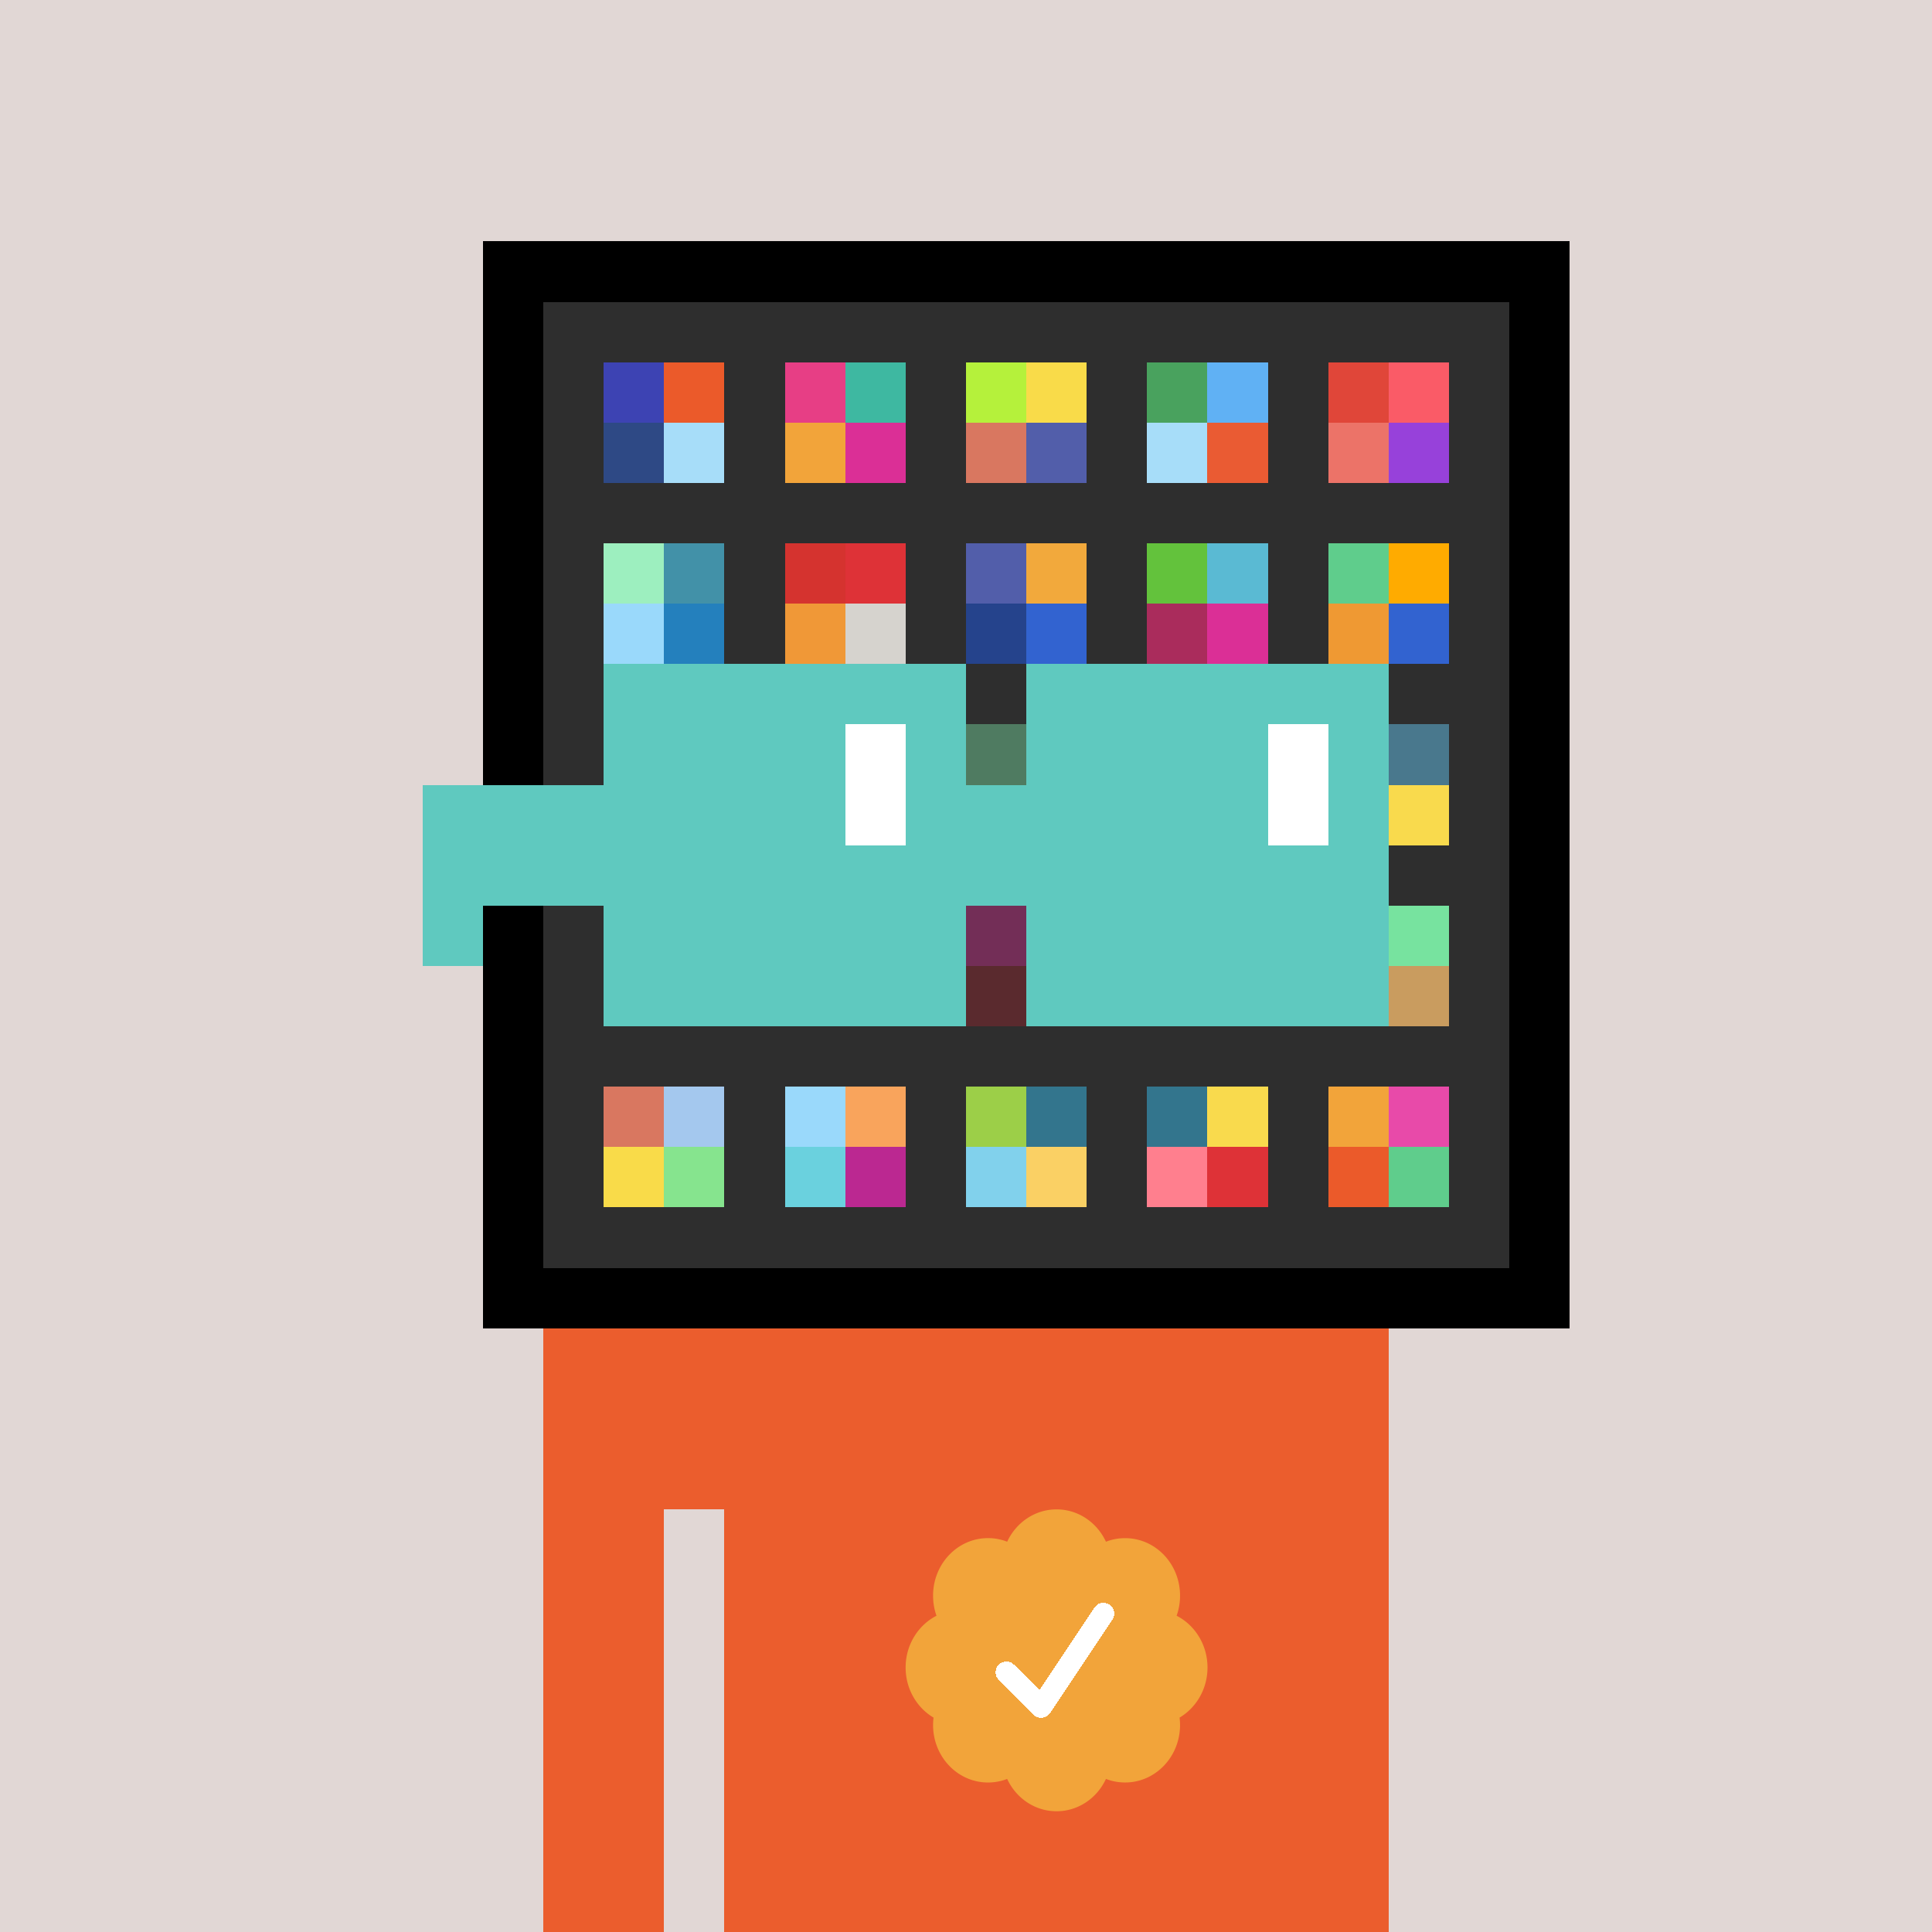
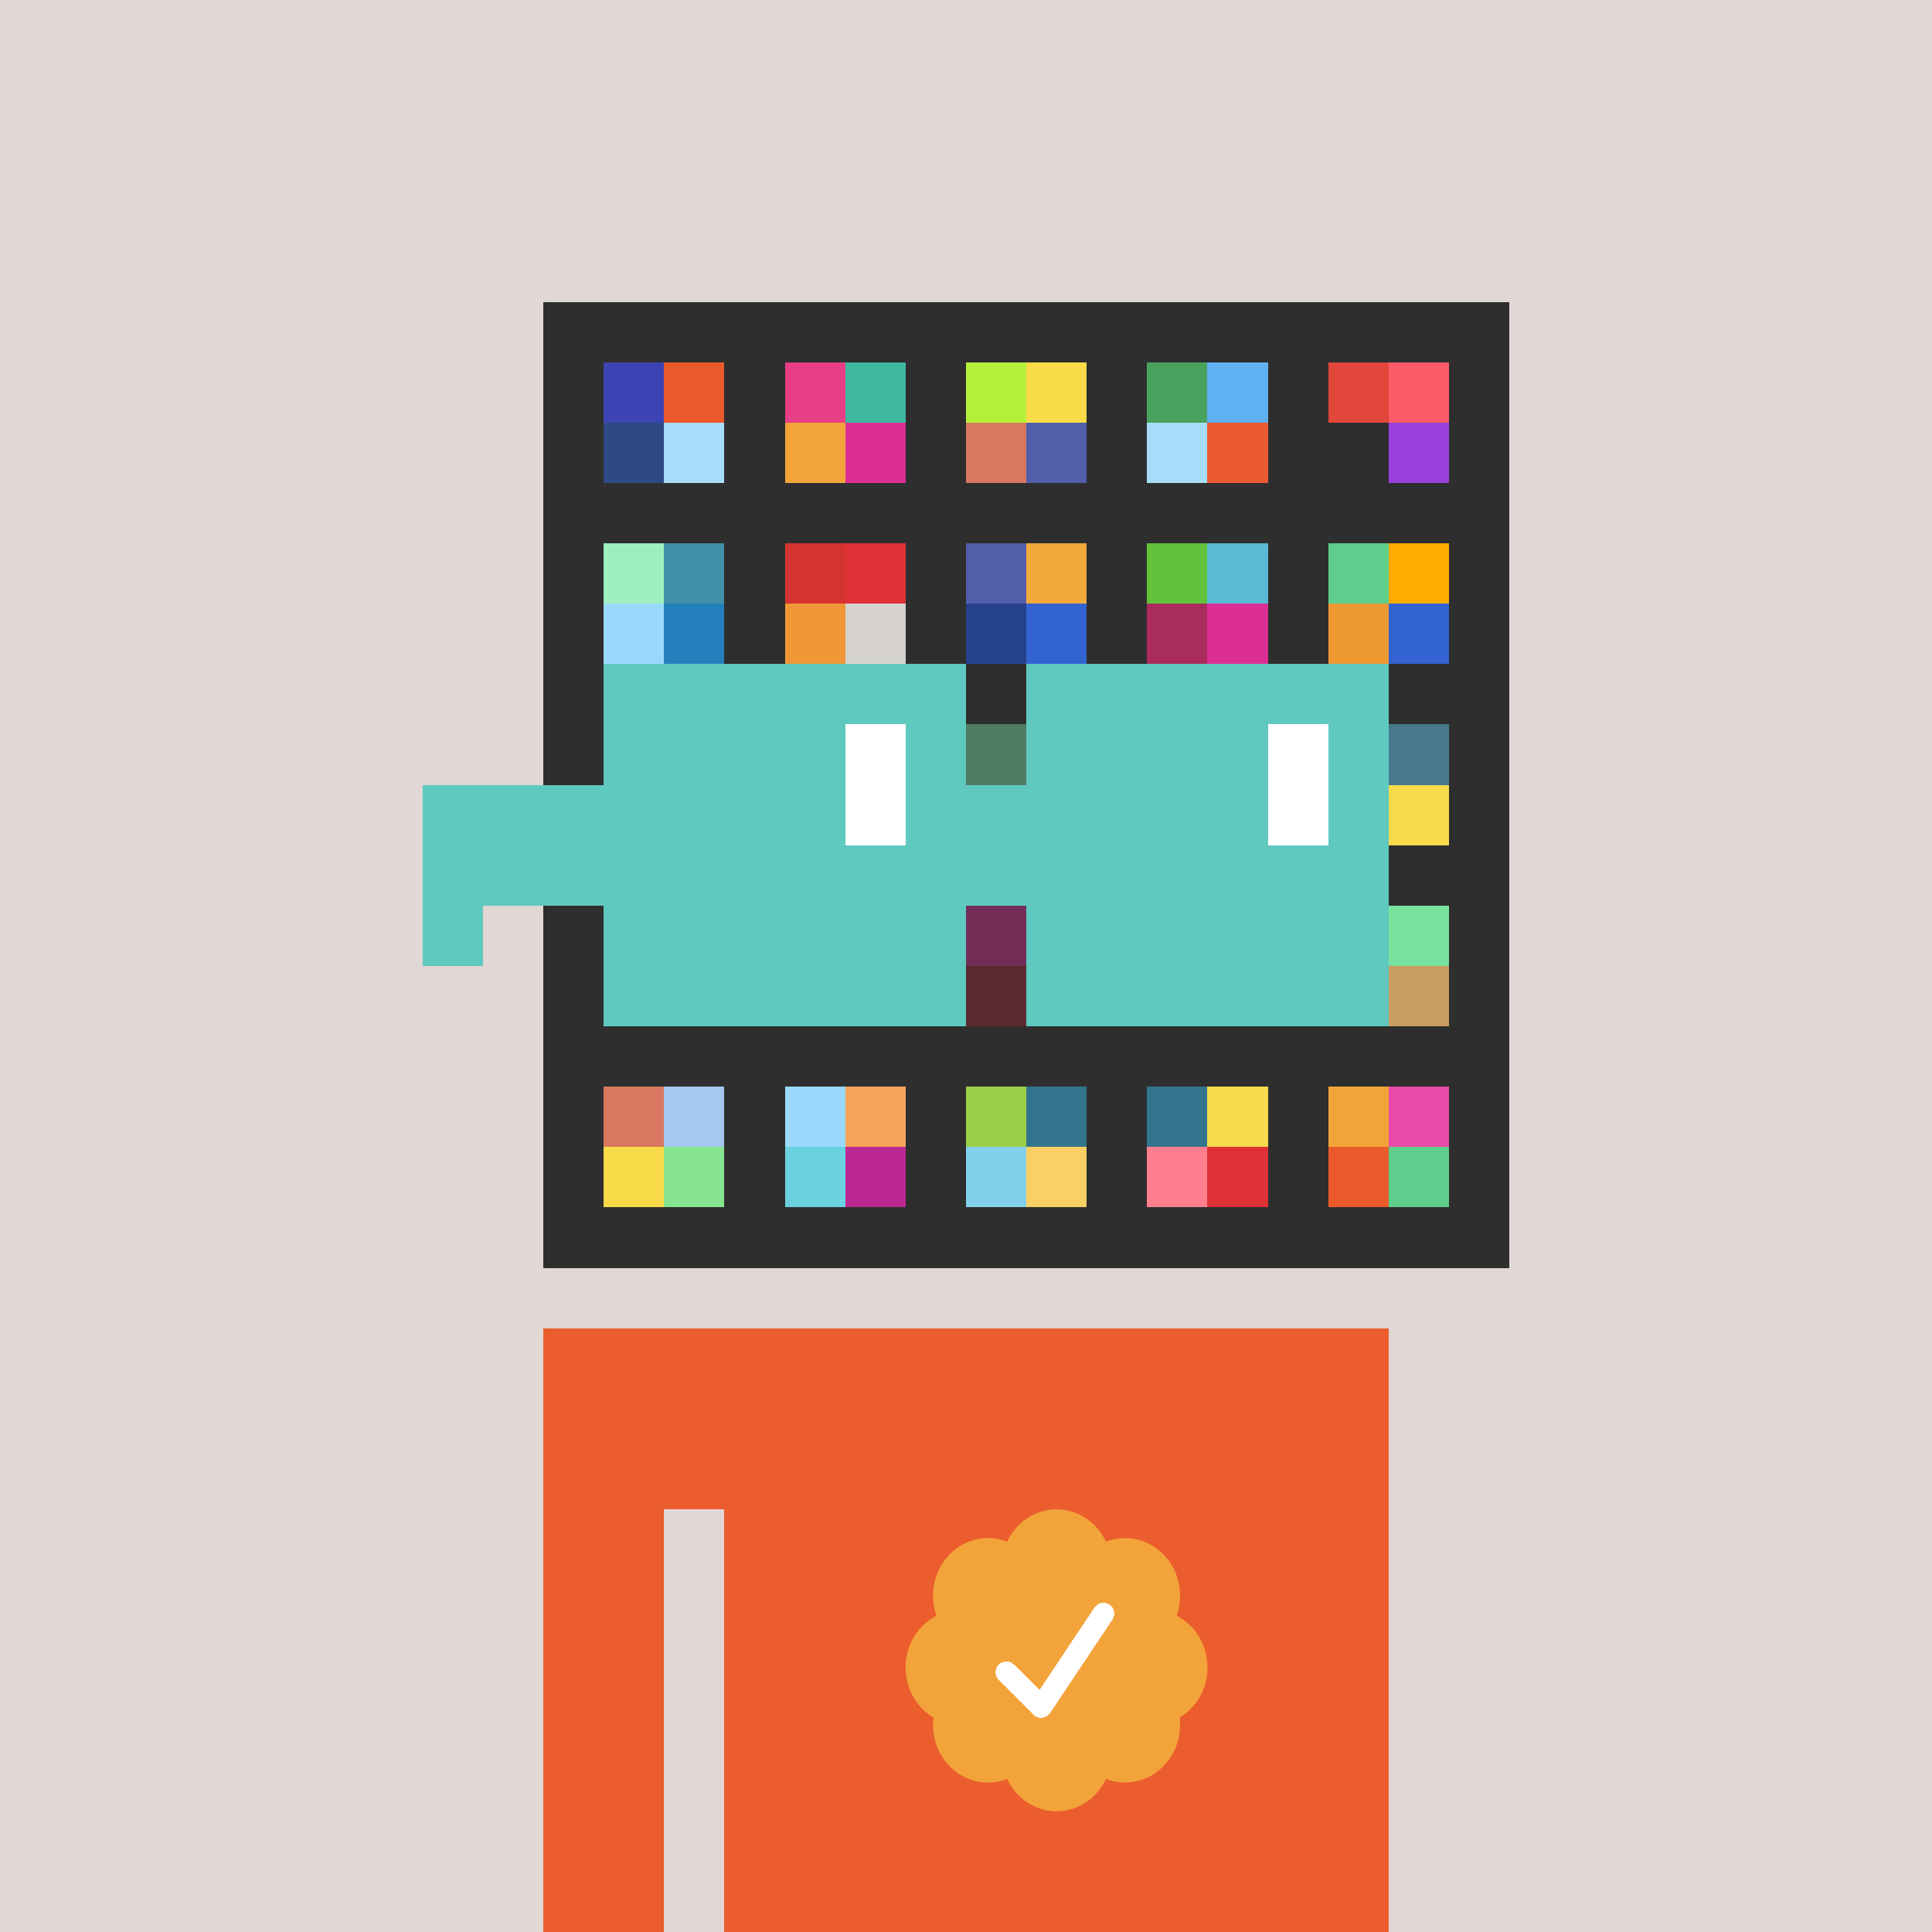
<svg xmlns="http://www.w3.org/2000/svg" viewBox="0 0 320 320" width="2000" height="2000" shape-rendering="crispEdges">
  <defs>
    <style>.check{fill: #F2A43A}</style>
  </defs>
  <path fill="#E1D7D5" d="M0 0h320v320H0z" />
-   <path fill="#000000" d="M80 40h180v180H80z" />
  <path fill="#2E2E2E" d="M90 50h160v160H90z" />
  <path fill="#3D43B3" d="M100 60h10v10h-10z" />
  <path fill="#2E4985" d="M100 70h10v10h-10z" />
  <path fill="#EB5A2A" d="M110 60h10v10h-10z" />
  <path fill="#A7DDF9" d="M110 70h10v10h-10z" />
  <path fill="#E73E85" d="M130 60h10v10h-10z" />
  <path fill="#F2A43A" d="M130 70h10v10h-10z" />
  <path fill="#3EB8A1" d="M140 60h10v10h-10z" />
  <path fill="#DB2F96" d="M140 70h10v10h-10z" />
  <path fill="#B5F13B" d="M160 60h10v10h-10z" />
  <path fill="#D97760" d="M160 70h10v10h-10z" />
  <path fill="#F9DB49" d="M170 60h10v10h-10z" />
  <path fill="#525EAA" d="M170 70h10v10h-10z" />
  <path fill="#49A25E" d="M190 60h10v10h-10z" />
  <path fill="#A7DDF9" d="M190 70h10v10h-10z" />
  <path fill="#60B1F4" d="M200 60h10v10h-10z" />
  <path fill="#EA5B33" d="M200 70h10v10h-10z" />
  <path fill="#E04639" d="M220 60h10v10h-10z" />
-   <path fill="#EC7368" d="M220 70h10v10h-10z" />
  <path fill="#FA5B67" d="M230 60h10v10h-10z" />
  <path fill="#9741DA" d="M230 70h10v10h-10z" />
  <path fill="#9DEFBF" d="M100 90h10v10h-10z" />
  <path fill="#9AD9FB" d="M100 100h10v10h-10z" />
  <path fill="#4291A8" d="M110 90h10v10h-10z" />
  <path fill="#2480BD" d="M110 100h10v10h-10z" />
  <path fill="#D5332F" d="M130 90h10v10h-10z" />
  <path fill="#F09837" d="M130 100h10v10h-10z" />
  <path fill="#DE3237" d="M140 90h10v10h-10z" />
  <path fill="#D6D3CE" d="M140 100h10v10h-10z" />
  <path fill="#525EAA" d="M160 90h10v10h-10z" />
  <path fill="#25438C" d="M160 100h10v10h-10z" />
  <path fill="#F2A93C" d="M170 90h10v10h-10z" />
  <path fill="#3263D0" d="M170 100h10v10h-10z" />
  <path fill="#63C23C" d="M190 90h10v10h-10z" />
  <path fill="#AA2C5C" d="M190 100h10v10h-10z" />
  <path fill="#5ABAD3" d="M200 90h10v10h-10z" />
  <path fill="#DB2F96" d="M200 100h10v10h-10z" />
  <path fill="#5FCD8C" d="M220 90h10v10h-10z" />
  <path fill="#EF9933" d="M220 100h10v10h-10z" />
  <path fill="#FFAB00" d="M230 90h10v10h-10z" />
  <path fill="#3263D0" d="M230 100h10v10h-10z" />
  <path fill="#83F1AE" d="M160 120h10v10h-10z" />
  <path fill="#49788D" d="M230 120h10v10h-10z" />
  <path fill="#F9DA4D" d="M230 130h10v10h-10z" />
  <path fill="#DB2F96" d="M160 150h10v10h-10z" />
  <path fill="#9D262F" d="M160 160h10v10h-10z" />
  <path fill="#77E39F" d="M230 150h10v10h-10z" />
  <path fill="#C99C5F" d="M230 160h10v10h-10z" />
  <path fill="#D97760" d="M100 180h10v10h-10z" />
  <path fill="#F9DB49" d="M100 190h10v10h-10z" />
  <path fill="#A4C8EE" d="M110 180h10v10h-10z" />
  <path fill="#86E48E" d="M110 190h10v10h-10z" />
  <path fill="#9AD9FB" d="M130 180h10v10h-10z" />
  <path fill="#6AD1DE" d="M130 190h10v10h-10z" />
  <path fill="#F9A45C" d="M140 180h10v10h-10z" />
  <path fill="#BB2891" d="M140 190h10v10h-10z" />
  <path fill="#9CCF48" d="M160 180h10v10h-10z" />
  <path fill="#81D1EC" d="M160 190h10v10h-10z" />
  <path fill="#33758D" d="M170 180h10v10h-10z" />
  <path fill="#FAD064" d="M170 190h10v10h-10z" />
  <path fill="#33758D" d="M190 180h10v10h-10z" />
  <path fill="#FF7F8E" d="M190 190h10v10h-10z" />
  <path fill="#F9DA4D" d="M200 180h10v10h-10z" />
  <path fill="#DE3237" d="M200 190h10v10h-10z" />
  <path fill="#F2A43A" d="M220 180h10v10h-10z" />
  <path fill="#EB5A2A" d="M220 190h10v10h-10z" />
  <path fill="#E84AA9" d="M230 180h10v10h-10z" />
  <path fill="#5FCD8C" d="M230 190h10v10h-10z" />
  <path fill="#EB5D2D" d="M90 220h20v100H90V220Zm20 0h10v30h-10v-30Zm10 0h110v100H120V220Z" />
  <path class="check" shape-rendering="geometricPrecision" d="M200 276.191c0-3.762-2.083-7.024-5.114-8.572a9.97 9.97 0 0 0 .567-3.333c0-5.262-4.072-9.519-9.091-9.519-1.118 0-2.19.199-3.18.595-1.472-3.184-4.586-5.362-8.181-5.362-3.595 0-6.704 2.184-8.182 5.357a8.604 8.604 0 0 0-3.182-.595c-5.023 0-9.09 4.262-9.09 9.524 0 1.176.198 2.295.565 3.333-3.028 1.548-5.112 4.805-5.112 8.572 0 3.559 1.862 6.661 4.624 8.299-.048.405-.077.81-.077 1.225 0 5.262 4.067 9.523 9.09 9.523 1.12 0 2.191-.204 3.179-.594 1.476 3.175 4.586 5.356 8.183 5.356 3.6 0 6.71-2.181 8.183-5.356.988.387 2.059.59 3.18.59 5.024 0 9.091-4.263 9.091-9.525 0-.413-.029-.818-.079-1.22 2.757-1.637 4.626-4.739 4.626-8.296v-.002Z" />
  <path fill="#fff" d="m184.249 268.252-10.319 15.476a1.785 1.785 0 0 1-2.478.496l-.274-.224-5.75-5.75a1.784 1.784 0 1 1 2.524-2.524l4.214 4.207 9.106-13.666a1.787 1.787 0 0 1 2.476-.493 1.784 1.784 0 0 1 .501 2.476v.002Z" />
  <path fill="#2E2E2E" fill-opacity=".6" d="M160 120h10v50h-10z" />
  <path fill="#fff" d="M130 120h-20v10h20v-10Zm0 10h-20v10h20v-10Zm0 10h-20v10h20v-10Zm0 10h-20v10h20v-10Z" />
  <path fill="#000" d="M150 120h-20v10h20v-10Zm0 10h-20v10h20v-10Zm0 10h-20v10h20v-10Zm0 10h-20v10h20v-10Z" />
  <path fill="#fff" d="M200 120h-20v10h20v-10Zm0 10h-20v10h20v-10Zm0 10h-20v10h20v-10Zm0 10h-20v10h20v-10Z" />
  <path fill="#000" d="M220 120h-20v10h20v-10Zm0 10h-20v10h20v-10Zm0 10h-20v10h20v-10Zm0 10h-20v10h20v-10Z" />
  <path fill="#5FC9BF" d="M160 110h-60v10h60v-10Zm70 0h-60v10h60v-10Zm-120 10h-10v10h10v-10Zm50 0h-10v10h10v-10Zm20 0h-10v10h10v-10Zm50 0h-10v10h10v-10Zm0 10h-10v10h10v-10Zm-120 10h-10v10h10v-10Zm50 0h-10v10h10v-10Zm20 0h-10v10h10v-10Zm50 0h-10v10h10v-10Zm-150 0H70v10h10v-10Zm0 10H70v10h10v-10Zm30 0h-10v10h10v-10Zm50 0h-10v10h10v-10Zm20 0h-10v10h10v-10Zm50 0h-10v10h10v-10Zm-70 10h-60v10h60v-10Zm70 0h-60v10h60v-10Zm-120-30H70v10h40v-10Zm70 0h-30v10h30v-10Z" />
  <path fill="#5FC9BF" d="M110 120h40v40h-40z" />
  <path fill="#5FC9BF" d="M180 120h40v40h-40z" />
  <path fill="#FFFFFF" d="M140 120h10v20h-10z" />
  <path fill="#FFFFFF" d="M210 120h10v20h-10z" />
  <path fill="#5FC9BF" d="M80 140h45v10H80v-10Zm45 0h45v10h-45v-10Z" />
</svg>